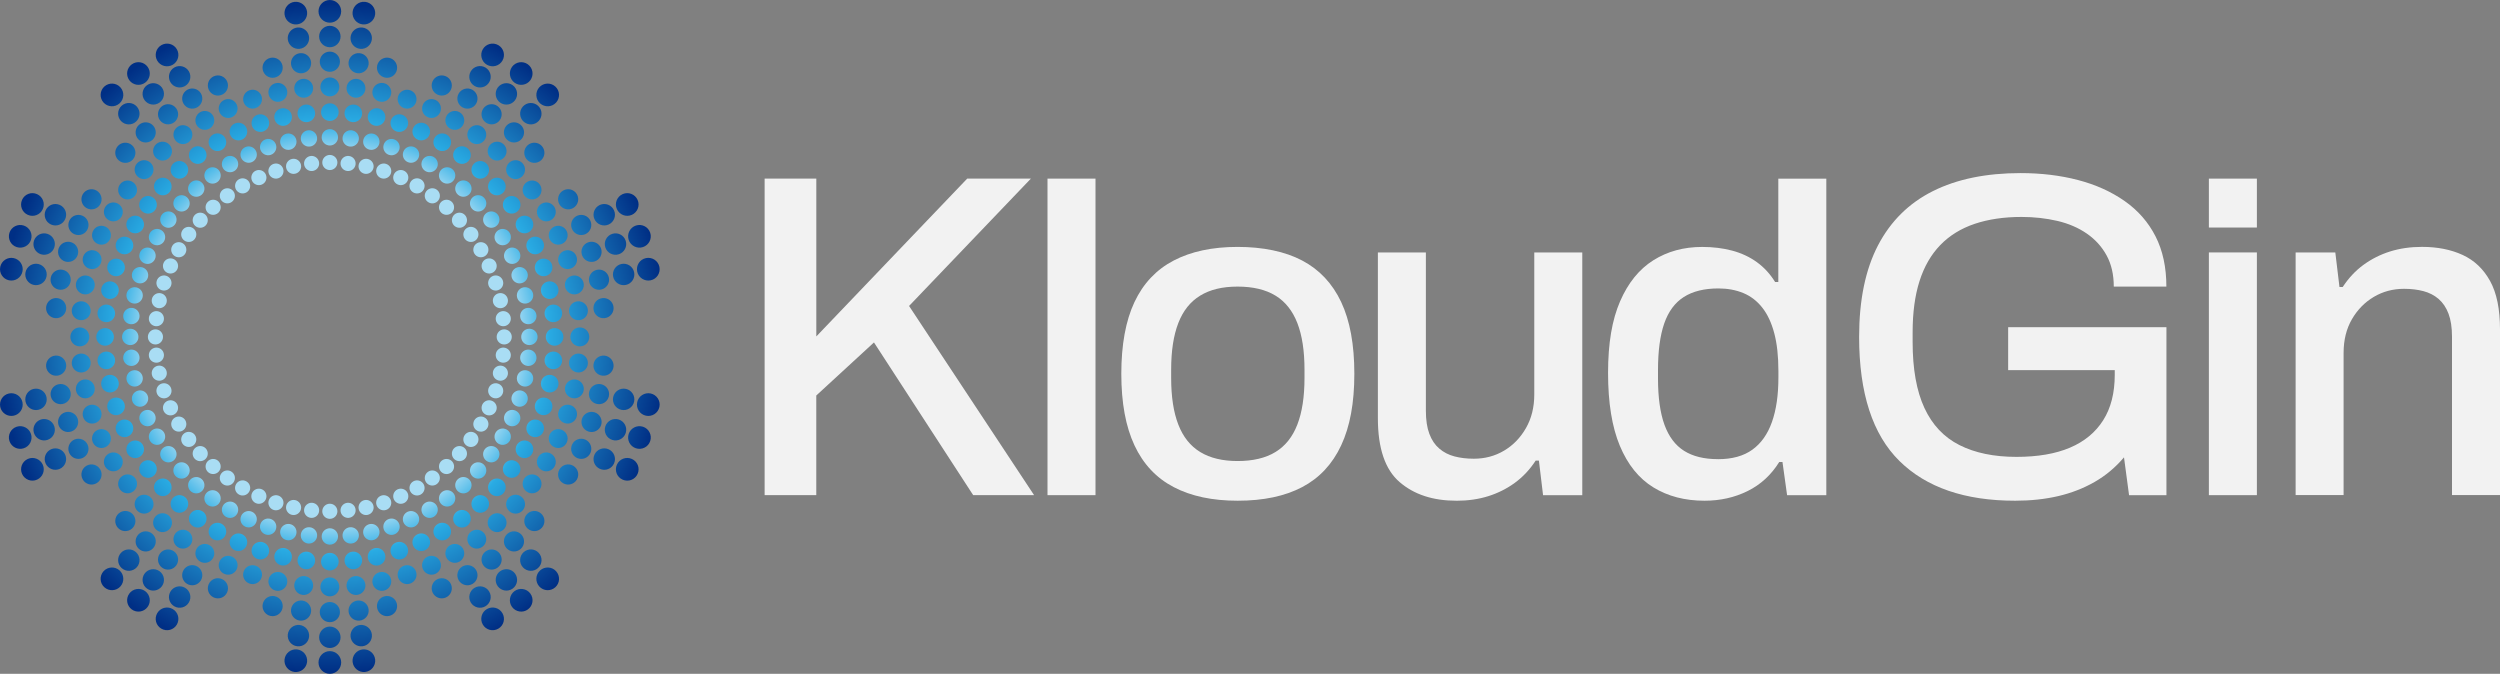
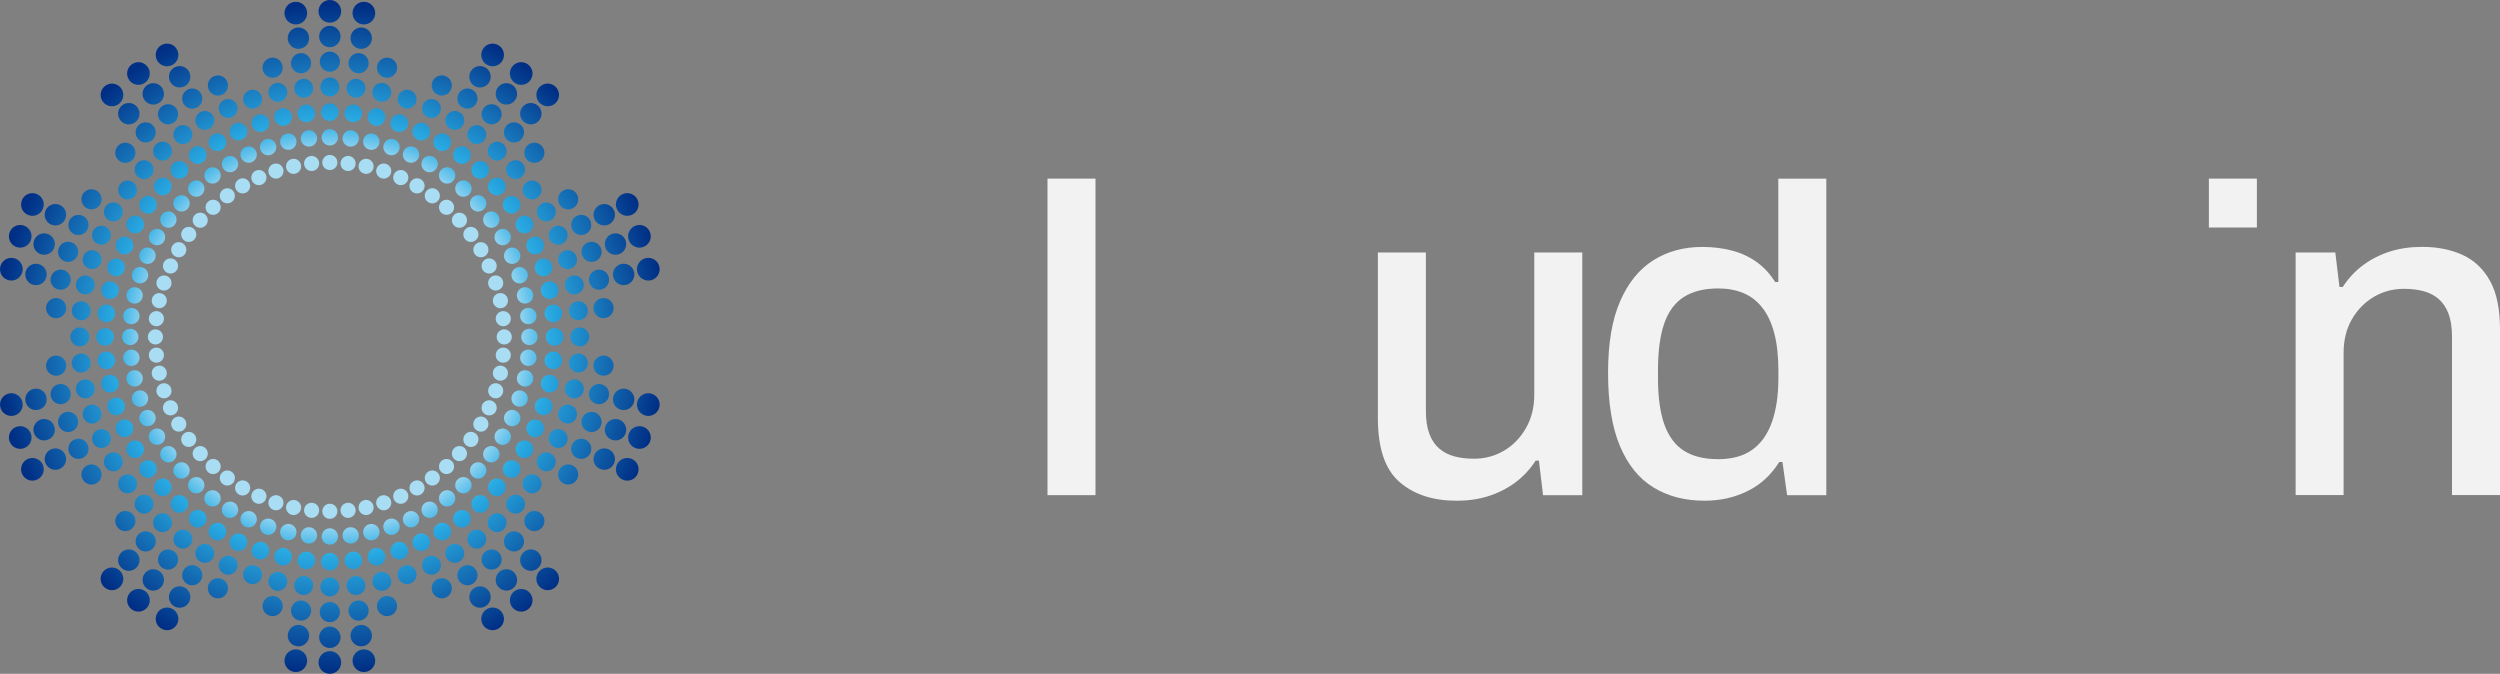
<svg xmlns="http://www.w3.org/2000/svg" id="b" viewBox="0 0 800 215.62">
  <rect x="0" y="0" width="800" height="215.62" fill="#808080" stroke="none" />
  <defs>
    <style>.e{fill:#f2f2f2;}.e,.f{stroke-width:0px;}.f{fill:url(#d);}</style>
    <radialGradient id="d" cx="340.12" cy="79.64" fx="340.12" fy="79.64" r="118.74" gradientTransform="translate(-199.92 179.83) scale(.9 -.9)" gradientUnits="userSpaceOnUse">
      <stop offset=".55" stop-color="#a9ddf4" />
      <stop offset=".65" stop-color="#29abe3" />
      <stop offset="1" stop-color="#002f85" />
    </radialGradient>
  </defs>
  <g id="c">
    <path class="f" d="M107.97,163.61c0,1.34-1.08,2.42-2.42,2.42s-2.42-1.08-2.42-2.42,1.08-2.42,2.42-2.42,2.42,1.08,2.42,2.42ZM105.55,169.05c-1.45,0-2.62,1.17-2.62,2.62s1.17,2.62,2.62,2.62,2.62-1.17,2.62-2.62-1.17-2.62-2.62-2.62ZM105.55,176.91c-1.56,0-2.82,1.26-2.82,2.82s1.26,2.82,2.82,2.82,2.82-1.26,2.82-2.82-1.26-2.82-2.82-2.82ZM105.55,184.77c-1.67,0-3.03,1.35-3.03,3.03s1.35,3.03,3.03,3.03,3.03-1.35,3.03-3.03-1.35-3.03-3.03-3.03ZM105.55,192.64c-1.78,0-3.23,1.44-3.23,3.23s1.44,3.23,3.23,3.23,3.23-1.44,3.23-3.23-1.44-3.23-3.23-3.23ZM105.55,200.5c-1.89,0-3.43,1.54-3.43,3.43s1.54,3.43,3.43,3.43,3.43-1.54,3.43-3.43-1.54-3.43-3.43-3.43ZM105.55,208.36c-2.01,0-3.63,1.63-3.63,3.63s1.63,3.63,3.63,3.63,3.63-1.63,3.63-3.63-1.63-3.63-3.63-3.63ZM99.97,160.9c-1.33-.14-2.52.82-2.66,2.15s.82,2.52,2.15,2.66c1.33.14,2.52-.82,2.66-2.15s-.82-2.52-2.15-2.66ZM99.14,168.72c-1.44-.15-2.73.89-2.88,2.33s.89,2.73,2.33,2.88,2.73-.89,2.88-2.33-.89-2.73-2.33-2.88ZM98.32,176.54c-1.55-.16-2.94.96-3.1,2.51s.96,2.94,2.51,3.1c1.55.16,2.94-.96,3.1-2.51.16-1.55-.96-2.94-2.51-3.1ZM97.5,184.35c-1.66-.17-3.15,1.03-3.33,2.69-.17,1.66,1.03,3.15,2.69,3.33,1.66.17,3.15-1.03,3.33-2.69s-1.03-3.15-2.69-3.33ZM96.68,192.17c-1.77-.19-3.36,1.1-3.55,2.87s1.1,3.36,2.87,3.55c1.77.19,3.36-1.1,3.55-2.87s-1.1-3.36-2.87-3.55ZM95.86,199.99c-1.88-.2-3.57,1.17-3.77,3.05-.2,1.88,1.17,3.57,3.05,3.77,1.88.2,3.57-1.17,3.77-3.05.2-1.88-1.17-3.57-3.05-3.77ZM95.04,207.81c-1.99-.21-3.78,1.24-3.99,3.23-.21,1.99,1.24,3.78,3.23,3.99,1.99.21,3.78-1.24,3.99-3.23.21-1.99-1.24-3.78-3.23-3.99ZM94.45,160.03c-1.31-.28-2.59.56-2.87,1.86-.28,1.31.56,2.59,1.86,2.87,1.31.28,2.59-.56,2.87-1.86.28-1.31-.56-2.59-1.86-2.87h0ZM92.81,167.71c-1.42-.3-2.81.6-3.11,2.02-.3,1.42.6,2.81,2.02,3.11s2.81-.6,3.11-2.02c.3-1.42-.6-2.81-2.02-3.11ZM91.18,175.4c-1.53-.32-3.02.65-3.35,2.17-.32,1.53.65,3.02,2.17,3.35,1.53.32,3.02-.65,3.35-2.17.32-1.53-.65-3.02-2.17-3.35ZM89.54,183.09c-1.63-.35-3.24.7-3.59,2.33-.35,1.63.7,3.24,2.33,3.59s3.24-.7,3.59-2.33c.35-1.63-.7-3.24-2.33-3.59ZM87.91,190.78c-1.74-.37-3.46.74-3.83,2.49-.37,1.74.74,3.46,2.49,3.83s3.46-.74,3.83-2.49c.37-1.74-.74-3.46-2.49-3.83ZM89.05,158.58c-1.27-.41-2.64.28-3.05,1.55-.41,1.27.28,2.64,1.55,3.05,1.27.41,2.64-.28,3.05-1.55.41-1.27-.28-2.64-1.55-3.05ZM86.62,166.06c-1.38-.45-2.86.31-3.3,1.68-.45,1.38.31,2.86,1.68,3.3,1.38.45,2.86-.31,3.3-1.68.45-1.38-.31-2.86-1.68-3.3ZM84.19,173.53c-1.48-.48-3.08.33-3.56,1.81s.33,3.08,1.81,3.56,3.08-.33,3.56-1.81-.33-3.08-1.81-3.56ZM81.76,181.01c-1.59-.52-3.3.35-3.81,1.94-.52,1.59.35,3.3,1.94,3.81,1.59.52,3.3-.35,3.81-1.94.52-1.59-.35-3.3-1.94-3.81ZM83.83,156.58c-1.22-.54-2.65,0-3.2,1.23-.54,1.22,0,2.65,1.23,3.2,1.22.54,2.65,0,3.2-1.23.54-1.22,0-2.65-1.23-3.2h0ZM80.63,163.76c-1.32-.59-2.87,0-3.46,1.33-.59,1.32,0,2.87,1.33,3.46,1.32.59,2.87,0,3.46-1.33.59-1.32,0-2.87-1.33-3.46ZM77.44,170.94c-1.42-.63-3.09,0-3.73,1.43-.63,1.42,0,3.09,1.43,3.73,1.42.63,3.09,0,3.73-1.43.63-1.42,0-3.09-1.43-3.73ZM74.24,178.12c-1.53-.68-3.31,0-3.99,1.53-.68,1.53,0,3.31,1.53,3.99s3.31,0,3.99-1.53c.68-1.53,0-3.31-1.53-3.99ZM71.04,185.3c-1.63-.72-3.54,0-4.26,1.64-.72,1.63,0,3.54,1.64,4.26,1.63.72,3.54,0,4.26-1.64.72-1.63,0-3.54-1.64-4.26ZM78.85,154.04c-1.16-.67-2.64-.27-3.31.89s-.27,2.64.89,3.31,2.64.27,3.31-.89.27-2.64-.89-3.31ZM74.92,160.85c-1.25-.72-2.86-.29-3.58.96-.72,1.25-.29,2.86.96,3.58s2.86.29,3.58-.96.29-2.86-.96-3.58ZM70.99,167.66c-1.35-.78-3.08-.32-3.86,1.03s-.32,3.08,1.03,3.86,3.08.32,3.86-1.03.32-3.08-1.03-3.86ZM67.06,174.46c-1.45-.84-3.3-.34-4.13,1.11s-.34,3.3,1.11,4.13c1.45.84,3.3.34,4.13-1.11.84-1.45.34-3.3-1.11-4.13ZM63.13,181.27c-1.54-.89-3.52-.36-4.41,1.18-.89,1.54-.36,3.52,1.18,4.41s3.52.36,4.41-1.18c.89-1.54.36-3.52-1.18-4.41ZM59.2,188.08c-1.64-.95-3.74-.38-4.68,1.26-.95,1.64-.38,3.74,1.26,4.68s3.74.38,4.68-1.26c.95-1.64.38-3.74-1.26-4.68ZM55.27,194.89c-1.74-1-3.96-.41-4.96,1.33s-.41,3.96,1.33,4.96,3.96.41,4.96-1.33.41-3.96-1.33-4.96ZM74.17,151c-1.08-.79-2.6-.55-3.38.54-.79,1.08-.55,2.6.54,3.38,1.08.79,2.6.55,3.38-.54.79-1.08.55-2.6-.54-3.38ZM69.55,157.36c-1.17-.85-2.81-.59-3.66.58s-.59,2.81.58,3.66,2.81.59,3.66-.58.59-2.81-.58-3.66h0ZM64.93,163.72c-1.26-.92-3.03-.64-3.94.62-.92,1.26-.64,3.03.62,3.94,1.26.92,3.03.64,3.94-.62.92-1.26.64-3.03-.62-3.94ZM60.31,170.08c-1.35-.98-3.24-.68-4.23.67-.98,1.35-.68,3.24.67,4.23,1.35.98,3.24.68,4.23-.67.98-1.35.68-3.24-.67-4.23ZM55.68,176.44c-1.44-1.05-3.46-.73-4.51.71-1.05,1.44-.73,3.46.71,4.51,1.44,1.05,3.46.73,4.51-.71,1.05-1.44.73-3.46-.71-4.51ZM51.06,182.79c-1.53-1.11-3.68-.77-4.79.76s-.77,3.68.76,4.79,3.68.77,4.79-.76.77-3.68-.76-4.79ZM46.44,189.15c-1.62-1.18-3.89-.82-5.07.8s-.82,3.89.8,5.07,3.89.82,5.07-.8.82-3.89-.8-5.07ZM69.82,147.48c-.99-.89-2.52-.81-3.42.18-.89.99-.81,2.52.18,3.42.99.89,2.52.81,3.42-.18.89-.99.81-2.52-.18-3.42ZM64.56,153.32c-1.08-.97-2.73-.88-3.7.19-.97,1.08-.88,2.73.19,3.7,1.08.97,2.73.88,3.7-.19s.88-2.73-.19-3.7ZM59.3,159.16c-1.16-1.04-2.94-.95-3.99.21-1.04,1.16-.95,2.94.21,3.99,1.16,1.04,2.94.95,3.99-.21,1.04-1.16.95-2.94-.21-3.99h0ZM54.04,165.01c-1.24-1.12-3.15-1.02-4.27.22s-1.02,3.15.22,4.27,3.15,1.02,4.27-.22,1.02-3.15-.22-4.27ZM48.78,170.85c-1.32-1.19-3.37-1.09-4.56.24s-1.09,3.37.24,4.56c1.32,1.19,3.37,1.09,4.56-.24,1.19-1.32,1.09-3.37-.24-4.56ZM43.52,176.69c-1.41-1.27-3.58-1.15-4.84.25-1.27,1.41-1.15,3.58.25,4.84,1.41,1.27,3.58,1.15,4.84-.25s1.15-3.58-.25-4.84ZM38.26,182.53c-1.49-1.34-3.79-1.22-5.13.27s-1.22,3.79.27,5.13,3.79,1.22,5.13-.27,1.22-3.79-.27-5.13ZM65.87,143.53c-.89-.99-2.42-1.07-3.42-.18s-1.07,2.42-.18,3.42,2.42,1.07,3.42.18,1.07-2.42.18-3.42ZM60.03,148.79c-.97-1.08-2.63-1.16-3.7-.19s-1.16,2.63-.19,3.7c.97,1.08,2.63,1.16,3.7.19,1.08-.97,1.16-2.63.19-3.7ZM54.19,154.05c-1.04-1.16-2.83-1.25-3.99-.21-1.16,1.04-1.25,2.83-.21,3.99,1.04,1.16,2.83,1.25,3.99.21s1.25-2.83.21-3.99h0ZM48.35,159.31c-1.12-1.24-3.03-1.34-4.27-.22s-1.34,3.03-.22,4.27c1.12,1.24,3.03,1.34,4.27.22s1.34-3.03.22-4.27ZM42.51,164.57c-1.19-1.32-3.23-1.43-4.56-.24s-1.43,3.23-.24,4.56c1.19,1.32,3.23,1.43,4.56.24,1.32-1.19,1.43-3.23.24-4.56ZM62.36,139.19c-.79-1.08-2.3-1.32-3.38-.54-1.08.79-1.32,2.3-.54,3.38s2.3,1.32,3.38.54c1.08-.79,1.32-2.3.54-3.38ZM56,143.81c-.85-1.17-2.49-1.43-3.66-.58-1.17.85-1.43,2.49-.58,3.66.85,1.17,2.49,1.43,3.66.58,1.17-.85,1.43-2.49.58-3.66ZM49.64,148.43c-.92-1.26-2.68-1.54-3.94-.62s-1.54,2.68-.62,3.94c.92,1.26,2.68,1.54,3.94.62,1.26-.92,1.54-2.68.62-3.94ZM43.28,153.05c-.98-1.35-2.87-1.65-4.23-.67-1.35.98-1.65,2.87-.67,4.23s2.87,1.65,4.23.67c1.35-.98,1.65-2.87.67-4.23ZM59.31,134.5c-.67-1.16-2.15-1.55-3.31-.89-1.16.67-1.55,2.15-.89,3.31.67,1.16,2.15,1.55,3.31.89s1.55-2.15.89-3.31ZM52.51,138.43c-.72-1.25-2.33-1.68-3.58-.96-1.25.72-1.68,2.33-.96,3.58s2.33,1.68,3.58.96,1.68-2.33.96-3.58ZM45.7,142.36c-.78-1.35-2.51-1.81-3.86-1.03s-1.81,2.51-1.03,3.86,2.51,1.81,3.86,1.03,1.81-2.51,1.03-3.86ZM38.89,146.29c-.84-1.45-2.69-1.94-4.13-1.11-1.45.84-1.94,2.69-1.11,4.13s2.69,1.94,4.13,1.11,1.94-2.69,1.11-4.13ZM32.08,150.22c-.89-1.54-2.86-2.07-4.41-1.18-1.54.89-2.07,2.86-1.18,4.41.89,1.54,2.86,2.07,4.41,1.18,1.54-.89,2.07-2.86,1.18-4.41ZM56.78,129.52c-.54-1.22-1.97-1.77-3.2-1.23-1.22.54-1.77,1.97-1.23,3.2.54,1.22,1.97,1.77,3.2,1.23,1.22-.54,1.77-1.97,1.23-3.2ZM49.59,132.72c-.59-1.32-2.14-1.92-3.46-1.33s-1.92,2.14-1.33,3.46,2.14,1.92,3.46,1.33,1.92-2.14,1.33-3.46ZM42.41,135.92c-.63-1.42-2.3-2.07-3.73-1.43-1.42.63-2.07,2.3-1.43,3.73.63,1.42,2.3,2.07,3.73,1.43,1.42-.63,2.07-2.3,1.43-3.73ZM35.23,139.11c-.68-1.53-2.47-2.21-3.99-1.53-1.53.68-2.21,2.47-1.53,3.99.68,1.53,2.47,2.21,3.99,1.53,1.53-.68,2.21-2.47,1.53-3.99ZM28.05,142.31c-.72-1.63-2.63-2.36-4.26-1.64-1.63.72-2.36,2.63-1.64,4.26.72,1.63,2.63,2.36,4.26,1.64s2.36-2.63,1.64-4.26ZM20.87,145.51c-.77-1.73-2.8-2.51-4.53-1.74-1.73.77-2.51,2.8-1.74,4.53.77,1.73,2.8,2.51,4.53,1.74,1.73-.77,2.51-2.8,1.74-4.53ZM13.69,148.7c-.82-1.83-2.96-2.66-4.79-1.84s-2.66,2.96-1.84,4.79c.82,1.83,2.96,2.66,4.79,1.84s2.66-2.96,1.84-4.79ZM54.77,124.3c-.41-1.27-1.78-1.97-3.05-1.55-1.27.41-1.97,1.78-1.55,3.05.41,1.27,1.78,1.97,3.05,1.55,1.27-.41,1.97-1.78,1.55-3.05ZM47.3,126.73c-.45-1.38-1.93-2.13-3.3-1.68-1.38.45-2.13,1.93-1.68,3.3s1.93,2.13,3.3,1.68,2.13-1.93,1.68-3.3ZM39.82,129.16c-.48-1.48-2.07-2.29-3.56-1.81-1.48.48-2.29,2.07-1.81,3.56s2.07,2.29,3.56,1.81c1.48-.48,2.29-2.07,1.81-3.56ZM32.35,131.59c-.52-1.59-2.22-2.46-3.81-1.94s-2.46,2.22-1.94,3.81,2.22,2.46,3.81,1.94,2.46-2.22,1.94-3.81ZM24.87,134.02c-.55-1.7-2.37-2.62-4.07-2.07-1.7.55-2.62,2.37-2.07,4.07.55,1.7,2.37,2.62,4.07,2.07,1.7-.55,2.62-2.37,2.07-4.07ZM17.39,136.45c-.59-1.8-2.52-2.79-4.32-2.2s-2.79,2.52-2.2,4.32c.59,1.8,2.52,2.79,4.32,2.2s2.79-2.52,2.2-4.32ZM9.92,138.88c-.62-1.91-2.67-2.95-4.57-2.33s-2.95,2.67-2.33,4.57c.62,1.91,2.67,2.95,4.57,2.33,1.91-.62,2.95-2.67,2.33-4.57ZM53.33,118.91c-.28-1.31-1.56-2.14-2.87-1.86s-2.14,1.56-1.86,2.87,1.56,2.14,2.87,1.86,2.14-1.56,1.86-2.87ZM45.64,120.54c-.3-1.42-1.69-2.32-3.11-2.02s-2.32,1.69-2.02,3.11,1.69,2.32,3.11,2.02,2.32-1.69,2.02-3.11ZM37.95,122.18c-.32-1.53-1.82-2.5-3.35-2.17-1.53.32-2.5,1.82-2.17,3.35.32,1.53,1.82,2.5,3.35,2.17,1.53-.32,2.5-1.82,2.17-3.35ZM30.26,123.81c-.35-1.63-1.95-2.68-3.59-2.33-1.63.35-2.68,1.95-2.33,3.59s1.95,2.68,3.59,2.33c1.63-.35,2.68-1.95,2.33-3.59ZM22.57,125.44c-.37-1.74-2.08-2.86-3.83-2.49-1.74.37-2.86,2.08-2.49,3.83.37,1.74,2.08,2.86,3.83,2.49s2.86-2.08,2.49-3.83ZM14.88,127.08c-.39-1.85-2.21-3.03-4.07-2.64s-3.03,2.21-2.64,4.07c.39,1.85,2.21,3.03,4.07,2.64s3.03-2.21,2.64-4.07ZM7.19,128.71c-.42-1.96-2.34-3.21-4.31-2.8-1.96.42-3.21,2.34-2.8,4.31.42,1.96,2.34,3.21,4.31,2.8,1.96-.42,3.21-2.34,2.8-4.31ZM52.45,113.39c-.14-1.33-1.33-2.29-2.66-2.15s-2.29,1.33-2.15,2.66,1.33,2.29,2.66,2.15c1.33-.14,2.29-1.33,2.15-2.66h0ZM44.64,114.21c-.15-1.44-1.44-2.48-2.88-2.33-1.44.15-2.48,1.44-2.33,2.88s1.44,2.48,2.88,2.33,2.48-1.44,2.33-2.88ZM36.82,115.03c-.16-1.55-1.55-2.68-3.1-2.51s-2.68,1.55-2.51,3.1c.16,1.55,1.55,2.68,3.1,2.51,1.55-.16,2.68-1.55,2.51-3.1ZM29,115.85c-.17-1.66-1.66-2.87-3.33-2.69-1.66.17-2.87,1.66-2.69,3.33.17,1.66,1.66,2.87,3.33,2.69s2.87-1.66,2.69-3.33ZM21.18,116.67c-.19-1.77-1.77-3.06-3.55-2.87-1.77.19-3.06,1.77-2.87,3.55.19,1.77,1.77,3.06,3.55,2.87,1.77-.19,3.06-1.77,2.87-3.55ZM52.16,107.81c0-1.34-1.08-2.42-2.42-2.42s-2.42,1.08-2.42,2.42,1.08,2.42,2.42,2.42,2.42-1.08,2.42-2.42ZM44.3,107.81c0-1.45-1.17-2.62-2.62-2.62s-2.62,1.17-2.62,2.62,1.17,2.62,2.62,2.62,2.62-1.17,2.62-2.62ZM36.44,107.81c0-1.56-1.26-2.82-2.82-2.82s-2.82,1.26-2.82,2.82,1.26,2.82,2.82,2.82,2.82-1.26,2.82-2.82ZM28.58,107.81c0-1.67-1.35-3.03-3.03-3.03s-3.03,1.35-3.03,3.03,1.35,3.03,3.03,3.03,3.03-1.35,3.03-3.03ZM52.45,102.23c.14-1.33-.82-2.52-2.15-2.66s-2.52.82-2.66,2.15c-.14,1.33.82,2.52,2.15,2.66,1.33.14,2.52-.82,2.66-2.15ZM44.64,101.41c.15-1.44-.89-2.73-2.33-2.88-1.44-.15-2.73.89-2.88,2.33-.15,1.44.89,2.73,2.33,2.88,1.44.15,2.73-.89,2.88-2.33ZM36.82,100.58c.16-1.55-.96-2.94-2.51-3.1s-2.94.96-3.1,2.51c-.16,1.55.96,2.94,2.51,3.1s2.94-.96,3.1-2.51ZM29,99.76c.17-1.66-1.03-3.15-2.69-3.33-1.66-.17-3.15,1.03-3.33,2.69s1.03,3.15,2.69,3.33c1.66.17,3.15-1.03,3.33-2.69ZM21.18,98.94c.19-1.77-1.1-3.36-2.87-3.55-1.77-.19-3.36,1.1-3.55,2.87-.19,1.77,1.1,3.36,2.87,3.55,1.77.19,3.36-1.1,3.55-2.87ZM53.33,96.71c.28-1.31-.56-2.59-1.86-2.87s-2.59.56-2.87,1.86c-.28,1.31.56,2.59,1.86,2.87,1.31.28,2.59-.56,2.87-1.86h0ZM45.64,95.07c.3-1.42-.6-2.81-2.02-3.11s-2.81.6-3.11,2.02.6,2.81,2.02,3.11,2.81-.6,3.11-2.02ZM37.95,93.44c.32-1.53-.65-3.02-2.17-3.35-1.53-.32-3.02.65-3.35,2.17-.32,1.53.65,3.02,2.17,3.35,1.53.32,3.02-.65,3.35-2.17ZM30.26,91.81c.35-1.63-.7-3.24-2.33-3.59-1.63-.35-3.24.7-3.59,2.33s.7,3.24,2.33,3.59c1.63.35,3.24-.7,3.59-2.33ZM22.57,90.17c.37-1.74-.74-3.46-2.49-3.83s-3.46.74-3.83,2.49c-.37,1.74.74,3.46,2.49,3.83s3.46-.74,3.83-2.49ZM14.88,88.54c.39-1.85-.79-3.67-2.64-4.07-1.85-.39-3.67.79-4.07,2.64s.79,3.67,2.64,4.07c1.85.39,3.67-.79,4.07-2.64ZM7.19,86.9c.42-1.96-.84-3.89-2.8-4.31s-3.89.84-4.31,2.8.84,3.89,2.8,4.31c1.96.42,3.89-.84,4.31-2.8ZM54.77,91.31c.41-1.27-.28-2.64-1.55-3.05s-2.64.28-3.05,1.55.28,2.64,1.55,3.05,2.64-.28,3.05-1.55ZM47.3,88.88c.45-1.38-.31-2.86-1.68-3.3-1.38-.45-2.86.31-3.3,1.68-.45,1.38.31,2.86,1.68,3.3,1.38.45,2.86-.31,3.3-1.68ZM39.82,86.45c.48-1.48-.33-3.08-1.81-3.56-1.48-.48-3.08.33-3.56,1.81-.48,1.48.33,3.08,1.81,3.56,1.48.48,3.08-.33,3.56-1.81ZM32.35,84.02c.52-1.59-.35-3.3-1.94-3.81-1.59-.52-3.3.35-3.81,1.94s.35,3.3,1.94,3.81c1.59.52,3.3-.35,3.81-1.94ZM24.87,81.59c.55-1.7-.38-3.52-2.07-4.07-1.7-.55-3.52.38-4.07,2.07-.55,1.7.38,3.52,2.07,4.07,1.7.55,3.52-.38,4.07-2.07ZM17.39,79.16c.59-1.8-.4-3.74-2.2-4.32-1.8-.59-3.74.4-4.32,2.2-.59,1.8.4,3.74,2.2,4.32s3.74-.4,4.32-2.2ZM9.92,76.74c.62-1.91-.42-3.96-2.33-4.57s-3.96.42-4.57,2.33.42,3.96,2.33,4.57c1.91.62,3.96-.42,4.57-2.33ZM56.78,86.09c.54-1.22,0-2.65-1.23-3.2s-2.65,0-3.2,1.23c-.54,1.22,0,2.65,1.23,3.2,1.22.54,2.65,0,3.2-1.23ZM49.59,82.9c.59-1.32,0-2.87-1.33-3.46-1.32-.59-2.87,0-3.46,1.33-.59,1.32,0,2.87,1.33,3.46,1.32.59,2.87,0,3.46-1.33ZM42.41,79.7c.63-1.42,0-3.09-1.43-3.73-1.42-.63-3.09,0-3.73,1.43-.63,1.42,0,3.09,1.43,3.73,1.42.63,3.09,0,3.73-1.43ZM35.23,76.5c.68-1.53,0-3.31-1.53-3.99-1.53-.68-3.31,0-3.99,1.53s0,3.31,1.53,3.99c1.53.68,3.31,0,3.99-1.53ZM28.05,73.3c.72-1.63,0-3.54-1.64-4.26-1.63-.72-3.54,0-4.26,1.64-.72,1.63,0,3.54,1.64,4.26s3.54,0,4.26-1.64ZM20.87,70.11c.77-1.73,0-3.76-1.74-4.53-1.73-.77-3.76,0-4.53,1.74-.77,1.73,0,3.76,1.74,4.53,1.73.77,3.76,0,4.53-1.74ZM13.69,66.91c.82-1.83,0-3.98-1.84-4.79-1.83-.82-3.98,0-4.79,1.84-.82,1.83,0,3.98,1.84,4.79,1.83.82,3.98,0,4.79-1.84ZM59.31,81.12c.67-1.16.27-2.64-.89-3.31s-2.64-.27-3.31.89-.27,2.64.89,3.31,2.64.27,3.31-.89ZM52.51,77.18c.72-1.25.29-2.86-.96-3.58s-2.86-.29-3.58.96-.29,2.86.96,3.58,2.86.29,3.58-.96h0ZM45.7,73.25c.78-1.35.32-3.08-1.03-3.86s-3.08-.32-3.86,1.03-.32,3.08,1.03,3.86,3.08.32,3.86-1.03ZM38.89,69.32c.84-1.45.34-3.3-1.11-4.13-1.45-.84-3.3-.34-4.13,1.11-.84,1.45-.34,3.3,1.11,4.13,1.45.84,3.3.34,4.13-1.11ZM32.08,65.39c.89-1.54.36-3.52-1.18-4.41s-3.52-.36-4.41,1.18c-.89,1.54-.36,3.52,1.18,4.41s3.52.36,4.41-1.18ZM62.36,76.43c.79-1.08.55-2.6-.54-3.38s-2.6-.55-3.38.54c-.79,1.08-.55,2.6.54,3.38s2.6.55,3.38-.54ZM56,71.81c.85-1.17.59-2.81-.58-3.66s-2.81-.59-3.66.58-.59,2.81.58,3.66,2.81.59,3.66-.58ZM49.64,67.19c.92-1.26.64-3.03-.62-3.94-1.26-.92-3.03-.64-3.94.62-.92,1.26-.64,3.03.62,3.94,1.26.92,3.03.64,3.94-.62ZM43.28,62.57c.98-1.35.68-3.24-.67-4.23-1.35-.98-3.24-.68-4.23.67-.98,1.35-.68,3.24.67,4.23,1.35.98,3.24.68,4.23-.67ZM65.87,72.09c.89-.99.81-2.52-.18-3.42s-2.52-.81-3.42.18c-.89.99-.81,2.52.18,3.42.99.89,2.52.81,3.42-.18ZM60.03,66.83c.97-1.08.88-2.73-.19-3.7-1.08-.97-2.73-.88-3.7.19-.97,1.08-.88,2.73.19,3.7,1.08.97,2.73.88,3.7-.19ZM54.19,61.57c1.04-1.16.95-2.94-.21-3.99-1.16-1.04-2.94-.95-3.99.21s-.95,2.94.21,3.99c1.16,1.04,2.94.95,3.99-.21ZM48.35,56.31c1.12-1.24,1.02-3.15-.22-4.27-1.24-1.12-3.15-1.02-4.27.22s-1.02,3.15.22,4.27c1.24,1.12,3.15,1.02,4.27-.22ZM42.51,51.05c1.19-1.32,1.09-3.37-.24-4.56-1.32-1.19-3.37-1.09-4.56.24-1.19,1.32-1.09,3.37.24,4.56s3.37,1.09,4.56-.24ZM69.82,68.13c.99-.89,1.07-2.42.18-3.42-.89-.99-2.42-1.07-3.42-.18-.99.89-1.07,2.42-.18,3.42.89.99,2.42,1.07,3.42.18ZM64.56,62.29c1.08-.97,1.16-2.63.19-3.7-.97-1.08-2.63-1.16-3.7-.19-1.08.97-1.16,2.63-.19,3.7.97,1.08,2.63,1.16,3.7.19ZM59.3,56.45c1.16-1.04,1.25-2.83.21-3.99s-2.83-1.25-3.99-.21-1.25,2.83-.21,3.99,2.83,1.25,3.99.21ZM54.04,50.61c1.24-1.12,1.34-3.03.22-4.27s-3.03-1.34-4.27-.22-1.34,3.03-.22,4.27c1.12,1.24,3.03,1.34,4.27.22ZM48.78,44.77c1.32-1.19,1.43-3.23.24-4.56-1.19-1.32-3.23-1.43-4.56-.24-1.32,1.19-1.43,3.23-.24,4.56,1.19,1.32,3.23,1.43,4.56.24ZM43.52,38.93c1.41-1.27,1.52-3.44.25-4.84-1.27-1.41-3.44-1.52-4.84-.25-1.41,1.27-1.52,3.44-.25,4.84,1.27,1.41,3.44,1.52,4.84.25ZM38.26,33.08c1.49-1.34,1.61-3.64.27-5.13-1.34-1.49-3.64-1.61-5.13-.27-1.49,1.34-1.61,3.64-.27,5.13,1.34,1.49,3.64,1.61,5.13.27ZM74.17,64.62c1.08-.79,1.32-2.3.54-3.38-.79-1.08-2.3-1.32-3.38-.54-1.08.79-1.32,2.3-.54,3.38.79,1.08,2.3,1.32,3.38.54ZM69.55,58.26c1.17-.85,1.43-2.49.58-3.66-.85-1.17-2.49-1.43-3.66-.58s-1.43,2.49-.58,3.66c.85,1.17,2.49,1.43,3.66.58ZM64.93,51.9c1.26-.92,1.54-2.68.62-3.94s-2.68-1.54-3.94-.62c-1.26.92-1.54,2.68-.62,3.94.92,1.26,2.68,1.54,3.94.62ZM60.31,45.54c1.35-.98,1.65-2.87.67-4.23s-2.87-1.65-4.23-.67c-1.35.98-1.65,2.87-.67,4.23.98,1.35,2.87,1.65,4.23.67ZM55.68,39.18c1.44-1.05,1.76-3.07.71-4.51-1.05-1.44-3.07-1.76-4.51-.71s-1.76,3.07-.71,4.51c1.05,1.44,3.07,1.76,4.51.71ZM51.06,32.82c1.53-1.11,1.87-3.26.76-4.79s-3.26-1.87-4.79-.76-1.87,3.26-.76,4.79c1.11,1.53,3.26,1.87,4.79.76h0ZM46.44,26.46c1.62-1.18,1.98-3.45.8-5.07s-3.45-1.98-5.07-.8-1.98,3.45-.8,5.07,3.45,1.98,5.07.8ZM78.85,61.58c1.16-.67,1.55-2.15.89-3.31-.67-1.16-2.15-1.55-3.31-.89-1.16.67-1.55,2.15-.89,3.31s2.15,1.55,3.31.89ZM74.92,54.77c1.25-.72,1.68-2.33.96-3.58-.72-1.25-2.33-1.68-3.58-.96-1.25.72-1.68,2.33-.96,3.58.72,1.25,2.33,1.68,3.58.96ZM70.99,47.96c1.35-.78,1.81-2.51,1.03-3.86s-2.51-1.81-3.86-1.03-1.81,2.51-1.03,3.86,2.51,1.81,3.86,1.03ZM67.06,41.15c1.45-.84,1.94-2.69,1.11-4.13-.84-1.45-2.69-1.94-4.13-1.11-1.45.84-1.94,2.69-1.11,4.13s2.69,1.94,4.13,1.11ZM63.13,34.34c1.54-.89,2.07-2.86,1.18-4.41s-2.86-2.07-4.41-1.18c-1.54.89-2.07,2.86-1.18,4.41.89,1.55,2.86,2.07,4.41,1.18h0ZM59.2,27.54c1.64-.95,2.2-3.04,1.26-4.68-.95-1.64-3.04-2.2-4.68-1.26s-2.2,3.04-1.26,4.68c.95,1.64,3.04,2.2,4.68,1.26ZM55.27,20.73c1.74-1,2.33-3.22,1.33-4.96s-3.22-2.33-4.96-1.33c-1.74,1-2.33,3.22-1.33,4.96s3.22,2.33,4.96,1.33ZM83.83,59.04c1.22-.54,1.77-1.97,1.23-3.2-.54-1.22-1.97-1.77-3.2-1.23-1.22.54-1.77,1.97-1.23,3.2.54,1.22,1.97,1.77,3.2,1.23ZM80.63,51.86c1.32-.59,1.92-2.14,1.33-3.46s-2.14-1.92-3.46-1.33-1.92,2.14-1.33,3.46,2.14,1.92,3.46,1.33ZM77.44,44.68c1.42-.63,2.07-2.3,1.43-3.73-.63-1.42-2.3-2.07-3.73-1.43-1.42.63-2.07,2.3-1.43,3.73.63,1.42,2.3,2.07,3.73,1.43ZM74.24,37.49c1.53-.68,2.21-2.47,1.53-3.99-.68-1.53-2.47-2.21-3.99-1.53-1.53.68-2.21,2.47-1.53,3.99.68,1.53,2.47,2.21,3.99,1.53ZM71.04,30.31c1.63-.72,2.36-2.63,1.64-4.26s-2.63-2.36-4.26-1.64c-1.63.72-2.36,2.63-1.64,4.26.72,1.63,2.63,2.36,4.26,1.64ZM89.05,57.04c1.27-.41,1.97-1.78,1.55-3.05-.41-1.27-1.78-1.97-3.05-1.55-1.27.41-1.97,1.78-1.55,3.05.41,1.27,1.78,1.97,3.05,1.55ZM86.62,49.56c1.38-.45,2.13-1.93,1.68-3.3s-1.93-2.13-3.3-1.68-2.13,1.93-1.68,3.3,1.93,2.13,3.3,1.68ZM84.19,42.08c1.48-.48,2.29-2.07,1.81-3.56-.48-1.48-2.07-2.29-3.56-1.81s-2.29,2.07-1.81,3.56c.48,1.48,2.07,2.29,3.56,1.81ZM81.76,34.61c1.59-.52,2.46-2.22,1.94-3.81s-2.22-2.46-3.81-1.94-2.46,2.22-1.94,3.81,2.22,2.46,3.81,1.94ZM94.45,55.59c1.31-.28,2.14-1.56,1.86-2.87s-1.56-2.14-2.87-1.86-2.14,1.56-1.86,2.87,1.56,2.14,2.87,1.86ZM92.81,47.9c1.42-.3,2.32-1.69,2.02-3.11s-1.69-2.32-3.11-2.02-2.32,1.69-2.02,3.11,1.69,2.32,3.11,2.02ZM91.18,40.21c1.53-.32,2.5-1.82,2.17-3.35-.32-1.53-1.82-2.5-3.35-2.17-1.53.32-2.5,1.82-2.17,3.35.32,1.53,1.82,2.5,3.35,2.17ZM89.54,32.52c1.63-.35,2.68-1.95,2.33-3.59-.35-1.63-1.95-2.68-3.59-2.33s-2.68,1.95-2.33,3.59c.35,1.63,1.95,2.68,3.59,2.33ZM87.91,24.83c1.74-.37,2.86-2.08,2.49-3.83s-2.08-2.86-3.83-2.49-2.86,2.08-2.49,3.83,2.08,2.86,3.83,2.49ZM99.97,54.72c1.33-.14,2.29-1.33,2.15-2.66s-1.33-2.29-2.66-2.15-2.29,1.33-2.15,2.66,1.33,2.29,2.66,2.15ZM99.14,46.9c1.44-.15,2.48-1.44,2.33-2.88s-1.44-2.48-2.88-2.33-2.48,1.44-2.33,2.88,1.44,2.48,2.88,2.33ZM98.32,39.08c1.55-.16,2.68-1.55,2.51-3.1s-1.55-2.68-3.1-2.51c-1.55.16-2.68,1.55-2.51,3.1s1.55,2.68,3.1,2.51ZM97.5,31.26c1.66-.17,2.87-1.66,2.69-3.33-.17-1.66-1.66-2.87-3.33-2.69-1.66.17-2.87,1.66-2.69,3.33.17,1.66,1.66,2.87,3.33,2.69ZM96.68,23.44c1.77-.19,3.06-1.77,2.87-3.55-.19-1.77-1.77-3.06-3.55-2.87-1.77.19-3.06,1.77-2.87,3.55.19,1.77,1.77,3.06,3.55,2.87ZM95.86,15.63c1.88-.2,3.25-1.89,3.05-3.77s-1.89-3.25-3.77-3.05-3.25,1.89-3.05,3.77,1.89,3.25,3.77,3.05ZM95.04,7.81c1.99-.21,3.44-2,3.23-3.99s-2-3.44-3.99-3.23-3.44,2-3.23,3.99,2,3.44,3.99,3.23ZM105.55,54.42c1.34,0,2.42-1.08,2.42-2.42s-1.08-2.42-2.42-2.42-2.42,1.08-2.42,2.42,1.08,2.42,2.42,2.42ZM105.55,46.56c1.45,0,2.62-1.17,2.62-2.62s-1.17-2.62-2.62-2.62-2.62,1.17-2.62,2.62,1.17,2.62,2.62,2.62ZM105.55,38.7c1.56,0,2.82-1.26,2.82-2.82s-1.26-2.82-2.82-2.82-2.82,1.26-2.82,2.82,1.26,2.82,2.82,2.82ZM105.55,30.84c1.67,0,3.03-1.35,3.03-3.03s-1.35-3.03-3.03-3.03-3.03,1.35-3.03,3.03,1.35,3.03,3.03,3.03ZM105.55,22.98c1.78,0,3.23-1.44,3.23-3.23s-1.44-3.23-3.23-3.23-3.23,1.44-3.23,3.23,1.44,3.23,3.23,3.23ZM105.55,15.12c1.89,0,3.43-1.54,3.43-3.43s-1.54-3.43-3.43-3.43-3.43,1.54-3.43,3.43,1.54,3.43,3.43,3.43ZM105.55,7.26c2.01,0,3.63-1.63,3.63-3.63s-1.63-3.63-3.63-3.63-3.63,1.63-3.63,3.63,1.63,3.63,3.63,3.63ZM111.13,54.72c1.33.14,2.52-.82,2.66-2.15s-.82-2.52-2.15-2.66c-1.33-.14-2.52.82-2.66,2.15-.14,1.33.82,2.52,2.15,2.66ZM111.95,46.9c1.44.15,2.73-.89,2.88-2.33.15-1.44-.89-2.73-2.33-2.88-1.44-.15-2.73.89-2.88,2.33-.15,1.44.89,2.73,2.33,2.88ZM112.77,39.08c1.55.16,2.94-.96,3.1-2.51.16-1.55-.96-2.94-2.51-3.1-1.55-.16-2.94.96-3.1,2.51-.16,1.55.96,2.94,2.51,3.1ZM113.59,31.26c1.66.17,3.15-1.03,3.33-2.69.17-1.66-1.03-3.15-2.69-3.33-1.66-.17-3.15,1.03-3.33,2.69s1.03,3.15,2.69,3.33ZM114.41,23.44c1.77.19,3.36-1.1,3.55-2.87.19-1.77-1.1-3.36-2.87-3.55-1.77-.19-3.36,1.1-3.55,2.87s1.1,3.36,2.87,3.55ZM115.23,15.63c1.88.2,3.57-1.17,3.77-3.05.2-1.88-1.17-3.57-3.05-3.77s-3.57,1.17-3.77,3.05,1.17,3.57,3.05,3.77ZM116.06,7.81c1.99.21,3.78-1.24,3.99-3.23s-1.24-3.78-3.23-3.99c-1.99-.21-3.78,1.24-3.99,3.23-.21,1.99,1.24,3.78,3.23,3.99ZM116.64,55.59c1.31.28,2.59-.56,2.87-1.86.28-1.31-.56-2.59-1.86-2.87s-2.59.56-2.87,1.86c-.28,1.31.56,2.59,1.86,2.87ZM118.28,47.9c1.42.3,2.81-.6,3.11-2.02s-.6-2.81-2.02-3.11-2.81.6-3.11,2.02.6,2.81,2.02,3.11ZM119.91,40.21c1.53.32,3.02-.65,3.35-2.17.32-1.53-.65-3.02-2.17-3.35-1.53-.32-3.02.65-3.35,2.17-.32,1.53.65,3.02,2.17,3.35ZM121.55,32.52c1.63.35,3.24-.7,3.59-2.33.35-1.63-.7-3.24-2.33-3.59s-3.24.7-3.59,2.33c-.35,1.63.7,3.24,2.33,3.59ZM123.18,24.83c1.74.37,3.46-.74,3.83-2.49.37-1.74-.74-3.46-2.49-3.83-1.74-.37-3.46.74-3.83,2.49-.37,1.74.74,3.46,2.49,3.83ZM122.04,57.04c1.27.41,2.64-.28,3.05-1.55s-.28-2.64-1.55-3.05-2.64.28-3.05,1.55.28,2.64,1.55,3.05ZM124.47,49.56c1.38.45,2.86-.31,3.3-1.68s-.31-2.86-1.68-3.3c-1.38-.45-2.86.31-3.3,1.68s.31,2.86,1.68,3.3ZM126.9,42.08c1.48.48,3.08-.33,3.56-1.81s-.33-3.08-1.81-3.56-3.08.33-3.56,1.81.33,3.08,1.81,3.56ZM129.33,34.61c1.59.52,3.3-.35,3.81-1.94.52-1.59-.35-3.3-1.94-3.81s-3.3.35-3.81,1.94c-.52,1.59.35,3.3,1.94,3.81ZM127.26,59.04c1.22.54,2.65,0,3.2-1.23.54-1.22,0-2.65-1.23-3.2-1.22-.54-2.65,0-3.2,1.23-.54,1.22,0,2.65,1.23,3.2ZM130.46,51.86c1.32.59,2.87,0,3.46-1.33.59-1.32,0-2.87-1.33-3.46-1.32-.59-2.87,0-3.46,1.33-.59,1.32,0,2.87,1.33,3.46ZM133.65,44.68c1.42.63,3.09,0,3.73-1.43.63-1.42,0-3.09-1.43-3.73-1.42-.63-3.09,0-3.73,1.43-.63,1.42,0,3.09,1.43,3.73ZM136.85,37.49c1.53.68,3.31,0,3.99-1.53.68-1.53,0-3.31-1.53-3.99s-3.31,0-3.99,1.53c-.68,1.53,0,3.31,1.53,3.99h0ZM140.05,30.31c1.63.72,3.54,0,4.26-1.64.72-1.63,0-3.54-1.64-4.26-1.63-.72-3.54,0-4.26,1.64-.72,1.63,0,3.54,1.64,4.26ZM132.24,61.58c1.16.67,2.64.27,3.31-.89s.27-2.64-.89-3.31-2.64-.27-3.31.89-.27,2.64.89,3.31ZM136.17,54.77c1.25.72,2.86.29,3.58-.96s.29-2.86-.96-3.58-2.86-.29-3.58.96-.29,2.86.96,3.58ZM140.1,47.96c1.35.78,3.08.32,3.86-1.03s.32-3.08-1.03-3.86-3.08-.32-3.86,1.03-.32,3.08,1.03,3.86ZM144.03,41.15c1.45.84,3.3.34,4.13-1.11s.34-3.3-1.11-4.13c-1.45-.84-3.3-.34-4.13,1.11-.84,1.45-.34,3.3,1.11,4.13ZM147.96,34.34c1.54.89,3.52.36,4.41-1.18s.36-3.52-1.18-4.41-3.52-.36-4.41,1.18-.36,3.52,1.18,4.41ZM151.89,27.54c1.64.95,3.74.38,4.68-1.26.95-1.64.38-3.74-1.26-4.68-1.64-.95-3.74-.38-4.68,1.26-.95,1.64-.38,3.74,1.26,4.68ZM155.82,20.73c1.74,1,3.96.41,4.96-1.33,1-1.74.41-3.96-1.33-4.96s-3.96-.41-4.96,1.33c-1,1.74-.41,3.96,1.33,4.96ZM136.92,64.62c1.08.79,2.6.55,3.38-.54.79-1.08.55-2.6-.54-3.38-1.08-.79-2.6-.55-3.38.54-.79,1.08-.55,2.6.54,3.38ZM141.54,58.26c1.17.85,2.81.59,3.66-.58s.59-2.81-.58-3.66-2.81-.59-3.66.58-.59,2.81.58,3.66ZM146.17,51.9c1.26.92,3.03.64,3.94-.62.92-1.26.64-3.03-.62-3.94-1.26-.92-3.03-.64-3.94.62s-.64,3.03.62,3.94ZM150.79,45.54c1.35.98,3.24.68,4.23-.67s.68-3.24-.67-4.23-3.24-.68-4.23.67c-.98,1.35-.68,3.24.67,4.23ZM155.41,39.18c1.44,1.05,3.46.73,4.51-.71,1.05-1.44.73-3.46-.71-4.51s-3.46-.73-4.51.71c-1.05,1.44-.73,3.46.71,4.51ZM160.03,32.82c1.53,1.11,3.68.77,4.79-.76,1.11-1.53.77-3.68-.76-4.79s-3.68-.77-4.79.76-.77,3.68.76,4.79ZM164.65,26.46c1.62,1.18,3.89.82,5.07-.8,1.18-1.62.82-3.89-.8-5.07-1.62-1.18-3.89-.82-5.07.8-1.18,1.62-.82,3.89.8,5.07ZM141.27,68.13c.99.89,2.52.81,3.42-.18.89-.99.81-2.52-.18-3.42-.99-.89-2.52-.81-3.42.18-.89.99-.81,2.52.18,3.42ZM146.53,62.29c1.08.97,2.73.88,3.7-.19.97-1.08.88-2.73-.19-3.7-1.08-.97-2.73-.88-3.7.19s-.88,2.73.19,3.7ZM151.79,56.45c1.16,1.04,2.94.95,3.99-.21,1.04-1.16.95-2.94-.21-3.99-1.16-1.04-2.94-.95-3.99.21-1.04,1.16-.95,2.94.21,3.99ZM157.05,50.61c1.24,1.12,3.15,1.02,4.27-.22,1.12-1.24,1.02-3.15-.22-4.27-1.24-1.12-3.15-1.02-4.27.22s-1.02,3.15.22,4.27ZM162.31,44.77c1.32,1.19,3.37,1.09,4.56-.24,1.19-1.32,1.09-3.37-.24-4.56-1.32-1.19-3.37-1.09-4.56.24-1.19,1.32-1.09,3.37.24,4.56ZM167.57,38.93c1.41,1.27,3.58,1.15,4.84-.25,1.27-1.41,1.15-3.58-.25-4.84-1.41-1.27-3.58-1.15-4.84.25-1.27,1.41-1.15,3.58.25,4.84ZM172.83,33.08c1.49,1.34,3.79,1.22,5.13-.27,1.34-1.49,1.22-3.79-.27-5.13s-3.79-1.22-5.13.27c-1.34,1.49-1.22,3.79.27,5.13ZM145.22,72.09c.89.99,2.42,1.07,3.42.18s1.07-2.42.18-3.42-2.42-1.07-3.42-.18c-.99.89-1.07,2.42-.18,3.42ZM151.06,66.83c.97,1.08,2.63,1.16,3.7.19,1.08-.97,1.16-2.63.19-3.7-.97-1.08-2.63-1.16-3.7-.19-1.08.97-1.16,2.63-.19,3.7ZM156.9,61.57c1.04,1.16,2.83,1.25,3.99.21s1.25-2.83.21-3.99-2.83-1.25-3.99-.21-1.25,2.83-.21,3.99ZM162.74,56.31c1.12,1.24,3.03,1.34,4.27.22s1.34-3.03.22-4.27-3.03-1.34-4.27-.22-1.34,3.03-.22,4.27ZM168.59,51.05c1.19,1.32,3.23,1.43,4.56.24,1.32-1.19,1.43-3.23.24-4.56-1.19-1.32-3.23-1.43-4.56-.24-1.32,1.19-1.43,3.23-.24,4.56ZM148.73,76.43c.79,1.08,2.3,1.32,3.38.54,1.08-.79,1.32-2.3.54-3.38-.79-1.08-2.3-1.32-3.38-.54-1.08.79-1.32,2.3-.54,3.38ZM155.09,71.81c.85,1.17,2.49,1.43,3.66.58,1.17-.85,1.43-2.49.58-3.66s-2.49-1.43-3.66-.58c-1.17.85-1.43,2.49-.58,3.66ZM161.45,67.19c.92,1.26,2.68,1.54,3.94.62,1.26-.92,1.54-2.68.62-3.94-.92-1.26-2.68-1.54-3.94-.62-1.26.92-1.54,2.68-.62,3.94ZM167.81,62.57c.98,1.35,2.87,1.65,4.23.67,1.35-.98,1.65-2.87.67-4.23s-2.87-1.65-4.23-.67c-1.35.98-1.65,2.87-.67,4.23ZM151.78,81.12c.67,1.16,2.15,1.55,3.31.89,1.16-.67,1.55-2.15.89-3.31-.67-1.16-2.15-1.55-3.31-.89-1.16.67-1.55,2.15-.89,3.31ZM158.59,77.18c.72,1.25,2.33,1.68,3.58.96,1.25-.72,1.68-2.33.96-3.58-.72-1.25-2.33-1.68-3.58-.96-1.25.72-1.68,2.33-.96,3.58ZM165.39,73.25c.78,1.35,2.51,1.81,3.86,1.03s1.81-2.51,1.03-3.86-2.51-1.81-3.86-1.03-1.81,2.51-1.03,3.86ZM172.2,69.32c.84,1.45,2.69,1.94,4.13,1.11,1.45-.84,1.94-2.69,1.11-4.13-.84-1.45-2.69-1.94-4.13-1.11s-1.94,2.69-1.11,4.13ZM179.01,65.39c.89,1.54,2.86,2.07,4.41,1.18,1.54-.89,2.07-2.86,1.18-4.41s-2.86-2.07-4.41-1.18c-1.54.89-2.07,2.86-1.18,4.41ZM154.31,86.09c.54,1.22,1.97,1.77,3.2,1.23,1.22-.54,1.77-1.97,1.23-3.2-.54-1.22-1.97-1.77-3.2-1.23-1.22.54-1.77,1.97-1.23,3.2ZM161.5,82.9c.59,1.32,2.14,1.92,3.46,1.33s1.92-2.14,1.33-3.46-2.14-1.92-3.46-1.33-1.92,2.14-1.33,3.46ZM168.68,79.7c.63,1.42,2.3,2.07,3.73,1.43,1.42-.63,2.07-2.3,1.43-3.73-.63-1.42-2.3-2.07-3.73-1.43-1.42.63-2.07,2.3-1.43,3.73ZM175.86,76.5c.68,1.53,2.47,2.21,3.99,1.53,1.53-.68,2.21-2.47,1.53-3.99-.68-1.53-2.47-2.21-3.99-1.53-1.53.68-2.21,2.47-1.53,3.99h0ZM183.04,73.3c.72,1.63,2.63,2.36,4.26,1.64s2.36-2.63,1.64-4.26c-.72-1.63-2.63-2.36-4.26-1.64s-2.36,2.63-1.64,4.26ZM190.22,70.11c.77,1.73,2.8,2.51,4.53,1.74,1.73-.77,2.51-2.8,1.74-4.53-.77-1.73-2.8-2.51-4.53-1.74-1.73.77-2.51,2.8-1.74,4.53ZM197.4,66.91c.82,1.83,2.96,2.66,4.79,1.84,1.83-.82,2.66-2.96,1.84-4.79s-2.96-2.66-4.79-1.84-2.66,2.96-1.84,4.79ZM156.32,91.31c.41,1.27,1.78,1.97,3.05,1.55,1.27-.41,1.97-1.78,1.55-3.05s-1.78-1.97-3.05-1.55c-1.27.41-1.97,1.78-1.55,3.05ZM163.79,88.88c.45,1.38,1.93,2.13,3.3,1.68,1.38-.45,2.13-1.93,1.68-3.3-.45-1.38-1.93-2.13-3.3-1.68-1.38.45-2.13,1.93-1.68,3.3ZM171.27,86.45c.48,1.48,2.07,2.29,3.56,1.81,1.48-.48,2.29-2.07,1.81-3.56-.48-1.48-2.07-2.29-3.56-1.81-1.48.48-2.29,2.07-1.81,3.56ZM178.75,84.02c.52,1.59,2.22,2.46,3.81,1.94s2.46-2.22,1.94-3.81-2.22-2.46-3.81-1.94-2.46,2.22-1.94,3.81ZM186.22,81.59c.55,1.7,2.37,2.62,4.07,2.07,1.7-.55,2.62-2.37,2.07-4.07-.55-1.7-2.37-2.62-4.07-2.07-1.7.55-2.62,2.37-2.07,4.07ZM193.7,79.16c.59,1.8,2.52,2.79,4.32,2.2,1.8-.59,2.79-2.52,2.2-4.32s-2.52-2.79-4.32-2.2c-1.8.59-2.79,2.52-2.2,4.32ZM201.17,76.74c.62,1.91,2.67,2.95,4.57,2.33s2.95-2.67,2.33-4.57c-.62-1.91-2.67-2.95-4.57-2.33-1.91.62-2.95,2.67-2.33,4.57ZM157.76,96.71c.28,1.31,1.56,2.14,2.87,1.86s2.14-1.56,1.86-2.87-1.56-2.14-2.87-1.86-2.14,1.56-1.86,2.87ZM165.45,95.07c.3,1.42,1.69,2.32,3.11,2.02s2.32-1.69,2.02-3.11-1.69-2.32-3.11-2.02-2.32,1.69-2.02,3.11ZM173.14,93.44c.32,1.53,1.82,2.5,3.35,2.17,1.53-.32,2.5-1.82,2.17-3.35s-1.82-2.5-3.35-2.17c-1.53.32-2.5,1.82-2.17,3.35h0ZM180.83,91.81c.35,1.63,1.95,2.68,3.59,2.33,1.63-.35,2.68-1.95,2.33-3.59-.35-1.63-1.95-2.68-3.59-2.33s-2.68,1.95-2.33,3.59ZM188.52,90.17c.37,1.74,2.08,2.86,3.83,2.49,1.74-.37,2.86-2.08,2.49-3.83-.37-1.74-2.08-2.86-3.83-2.49-1.74.37-2.86,2.08-2.49,3.83ZM196.21,88.54c.39,1.85,2.21,3.03,4.07,2.64,1.85-.39,3.03-2.21,2.64-4.07-.39-1.85-2.21-3.03-4.07-2.64-1.85.39-3.03,2.21-2.64,4.07ZM203.9,86.9c.42,1.96,2.34,3.21,4.31,2.8,1.96-.42,3.21-2.34,2.8-4.31-.42-1.96-2.34-3.21-4.31-2.8s-3.21,2.34-2.8,4.31ZM158.64,102.23c.14,1.33,1.33,2.29,2.66,2.15s2.29-1.33,2.15-2.66-1.33-2.29-2.66-2.15-2.29,1.33-2.15,2.66ZM166.46,101.41c.15,1.44,1.44,2.48,2.88,2.33s2.48-1.44,2.33-2.88-1.44-2.48-2.88-2.33-2.48,1.44-2.33,2.88ZM174.27,100.58c.16,1.55,1.55,2.68,3.1,2.51,1.55-.16,2.68-1.55,2.51-3.1s-1.55-2.68-3.1-2.51c-1.55.16-2.68,1.55-2.51,3.1ZM182.09,99.76c.17,1.66,1.66,2.87,3.33,2.69,1.66-.17,2.87-1.66,2.69-3.33-.17-1.66-1.66-2.87-3.33-2.69-1.66.17-2.87,1.66-2.69,3.33ZM189.91,98.94c.19,1.77,1.77,3.06,3.55,2.87s3.06-1.77,2.87-3.55c-.19-1.77-1.77-3.06-3.55-2.87s-3.06,1.77-2.87,3.55ZM158.93,107.81c0,1.34,1.08,2.42,2.42,2.42s2.42-1.08,2.42-2.42-1.08-2.42-2.42-2.42-2.42,1.08-2.42,2.42ZM166.79,107.81c0,1.45,1.17,2.62,2.62,2.62s2.62-1.17,2.62-2.62-1.17-2.62-2.62-2.62-2.62,1.17-2.62,2.62ZM174.65,107.81c0,1.56,1.26,2.82,2.82,2.82s2.82-1.26,2.82-2.82-1.26-2.82-2.82-2.82-2.82,1.26-2.82,2.82h0ZM182.51,107.81c0,1.67,1.35,3.03,3.03,3.03s3.03-1.35,3.03-3.03-1.35-3.03-3.03-3.03-3.03,1.35-3.03,3.03ZM158.64,113.39c-.14,1.33.82,2.52,2.15,2.66s2.52-.82,2.66-2.15c.14-1.33-.82-2.52-2.15-2.66-1.33-.14-2.52.82-2.66,2.15ZM166.46,114.21c-.15,1.44.89,2.73,2.33,2.88,1.44.15,2.73-.89,2.88-2.33s-.89-2.73-2.33-2.88c-1.44-.15-2.73.89-2.88,2.33ZM174.27,115.03c-.16,1.55.96,2.94,2.51,3.1s2.94-.96,3.1-2.51-.96-2.94-2.51-3.1-2.94.96-3.1,2.51ZM182.09,115.85c-.17,1.66,1.03,3.15,2.69,3.33,1.66.17,3.15-1.03,3.33-2.69s-1.03-3.15-2.69-3.33-3.15,1.03-3.33,2.69ZM189.91,116.67c-.19,1.77,1.1,3.36,2.87,3.55s3.36-1.1,3.55-2.87-1.1-3.36-2.87-3.55-3.36,1.1-3.55,2.87ZM157.76,118.91c-.28,1.31.56,2.59,1.86,2.87,1.31.28,2.59-.56,2.87-1.86s-.56-2.59-1.86-2.87c-1.31-.28-2.59.56-2.87,1.86ZM165.45,120.54c-.3,1.42.6,2.81,2.02,3.11s2.81-.6,3.11-2.02-.6-2.81-2.02-3.11-2.81.6-3.11,2.02ZM173.14,122.18c-.32,1.53.65,3.02,2.17,3.35,1.53.32,3.02-.65,3.35-2.17.32-1.53-.65-3.02-2.17-3.35-1.53-.32-3.02.65-3.35,2.17h0ZM180.83,123.81c-.35,1.63.7,3.24,2.33,3.59,1.63.35,3.24-.7,3.59-2.33s-.7-3.24-2.33-3.59-3.24.7-3.59,2.33ZM188.52,125.44c-.37,1.74.74,3.46,2.49,3.83,1.74.37,3.46-.74,3.83-2.49.37-1.74-.74-3.46-2.49-3.83s-3.46.74-3.83,2.49ZM196.21,127.08c-.39,1.85.79,3.67,2.64,4.07,1.85.39,3.67-.79,4.07-2.64.39-1.85-.79-3.67-2.64-4.07s-3.67.79-4.07,2.64ZM203.9,128.71c-.42,1.96.84,3.89,2.8,4.31s3.89-.84,4.31-2.8c.42-1.96-.84-3.89-2.8-4.31s-3.89.84-4.31,2.8ZM156.32,124.3c-.41,1.27.28,2.64,1.55,3.05s2.64-.28,3.05-1.55-.28-2.64-1.55-3.05-2.64.28-3.05,1.55ZM163.79,126.73c-.45,1.38.31,2.86,1.68,3.3,1.38.45,2.86-.31,3.3-1.68.45-1.38-.31-2.86-1.68-3.3-1.38-.45-2.86.31-3.3,1.68ZM171.27,129.16c-.48,1.48.33,3.08,1.81,3.56s3.08-.33,3.56-1.81-.33-3.08-1.81-3.56-3.08.33-3.56,1.81ZM178.75,131.59c-.52,1.59.35,3.3,1.94,3.81,1.59.52,3.3-.35,3.81-1.94.52-1.59-.35-3.3-1.94-3.81-1.59-.52-3.3.35-3.81,1.94ZM186.22,134.02c-.55,1.7.38,3.52,2.07,4.07,1.7.55,3.52-.38,4.07-2.07s-.38-3.52-2.07-4.07-3.52.38-4.07,2.07ZM193.7,136.45c-.59,1.8.4,3.74,2.2,4.32,1.8.59,3.74-.4,4.32-2.2.59-1.8-.4-3.74-2.2-4.32-1.8-.59-3.74.4-4.32,2.2ZM201.17,138.88c-.62,1.91.42,3.96,2.33,4.57s3.96-.42,4.57-2.33c.62-1.91-.42-3.96-2.33-4.57s-3.96.42-4.57,2.33ZM154.31,129.52c-.54,1.22,0,2.65,1.23,3.2,1.22.54,2.65,0,3.2-1.23s0-2.65-1.23-3.2c-1.22-.54-2.65,0-3.2,1.23ZM161.5,132.72c-.59,1.32,0,2.87,1.33,3.46,1.32.59,2.87,0,3.46-1.33.59-1.32,0-2.87-1.33-3.46-1.32-.59-2.87,0-3.46,1.33ZM168.68,135.92c-.63,1.42,0,3.09,1.43,3.73,1.42.63,3.09,0,3.73-1.43.63-1.42,0-3.09-1.43-3.73-1.42-.63-3.09,0-3.73,1.43ZM175.86,139.11c-.68,1.53,0,3.31,1.53,3.99s3.31,0,3.99-1.53,0-3.31-1.53-3.99c-1.53-.68-3.31,0-3.99,1.53h0ZM183.04,142.31c-.72,1.63,0,3.54,1.64,4.26,1.63.72,3.54,0,4.26-1.64s0-3.54-1.64-4.26c-1.63-.72-3.54,0-4.26,1.64ZM190.22,145.51c-.77,1.73,0,3.76,1.74,4.53,1.73.77,3.76,0,4.53-1.74.77-1.73,0-3.76-1.74-4.53-1.73-.77-3.76,0-4.53,1.74ZM197.4,148.7c-.82,1.83,0,3.98,1.84,4.79,1.83.82,3.98,0,4.79-1.84.82-1.83,0-3.98-1.84-4.79-1.83-.82-3.98,0-4.79,1.84ZM151.78,134.5c-.67,1.16-.27,2.64.89,3.31s2.64.27,3.31-.89.27-2.64-.89-3.31-2.64-.27-3.31.89ZM158.59,138.43c-.72,1.25-.29,2.86.96,3.58s2.86.29,3.58-.96.29-2.86-.96-3.58-2.86-.29-3.58.96ZM165.39,142.36c-.78,1.35-.32,3.08,1.03,3.86s3.08.32,3.86-1.03.32-3.08-1.03-3.86-3.08-.32-3.86,1.03ZM172.2,146.29c-.84,1.45-.34,3.3,1.11,4.13,1.45.84,3.3.34,4.13-1.11.84-1.45.34-3.3-1.11-4.13-1.45-.84-3.3-.34-4.13,1.11ZM179.01,150.22c-.89,1.54-.36,3.52,1.18,4.41,1.54.89,3.52.36,4.41-1.18s.36-3.52-1.18-4.41c-1.54-.89-3.52-.36-4.41,1.18ZM148.73,139.19c-.79,1.08-.55,2.6.54,3.38,1.08.79,2.6.55,3.38-.54.79-1.08.55-2.6-.54-3.38-1.08-.79-2.6-.55-3.38.54ZM155.09,143.81c-.85,1.17-.59,2.81.58,3.66s2.81.59,3.66-.58.59-2.81-.58-3.66-2.81-.59-3.66.58ZM161.45,148.43c-.92,1.26-.64,3.03.62,3.94s3.03.64,3.94-.62.64-3.03-.62-3.94c-1.26-.92-3.03-.64-3.94.62ZM167.81,153.05c-.98,1.35-.68,3.24.67,4.23s3.24.68,4.23-.67c.98-1.35.68-3.24-.67-4.23-1.35-.98-3.24-.68-4.23.67ZM145.22,143.53c-.89.99-.81,2.52.18,3.42.99.89,2.52.81,3.42-.18.89-.99.81-2.52-.18-3.42-.99-.89-2.52-.81-3.42.18ZM151.06,148.79c-.97,1.08-.88,2.73.19,3.7,1.08.97,2.73.88,3.7-.19.97-1.08.88-2.73-.19-3.7-1.08-.97-2.73-.88-3.7.19ZM156.9,154.05c-1.04,1.16-.95,2.94.21,3.99s2.94.95,3.99-.21c1.04-1.16.95-2.94-.21-3.99-1.16-1.04-2.94-.95-3.99.21ZM162.74,159.31c-1.12,1.24-1.02,3.15.22,4.27s3.15,1.02,4.27-.22c1.12-1.24,1.02-3.15-.22-4.27s-3.15-1.02-4.27.22ZM168.59,164.57c-1.19,1.32-1.09,3.37.24,4.56s3.37,1.09,4.56-.24,1.09-3.37-.24-4.56-3.37-1.09-4.56.24ZM141.27,147.48c-.99.89-1.07,2.42-.18,3.42s2.42,1.07,3.42.18c.99-.89,1.07-2.42.18-3.42-.89-.99-2.42-1.07-3.42-.18ZM146.53,153.32c-1.08.97-1.16,2.63-.19,3.7.97,1.08,2.63,1.16,3.7.19s1.16-2.63.19-3.7c-.97-1.08-2.63-1.16-3.7-.19ZM151.79,159.16c-1.16,1.04-1.25,2.83-.21,3.99s2.83,1.25,3.99.21,1.25-2.83.21-3.99-2.83-1.25-3.99-.21h0ZM157.05,165.01c-1.24,1.12-1.34,3.03-.22,4.27s3.03,1.34,4.27.22,1.34-3.03.22-4.27-3.03-1.34-4.27-.22ZM162.31,170.85c-1.32,1.19-1.43,3.23-.24,4.56,1.19,1.32,3.23,1.43,4.56.24,1.32-1.19,1.43-3.23.24-4.56-1.19-1.32-3.23-1.43-4.56-.24ZM167.57,176.69c-1.41,1.27-1.52,3.44-.25,4.84,1.27,1.41,3.44,1.52,4.84.25,1.41-1.27,1.52-3.44.25-4.84-1.27-1.41-3.44-1.52-4.84-.25ZM172.83,182.53c-1.49,1.34-1.61,3.64-.27,5.13s3.64,1.61,5.13.27,1.61-3.64.27-5.13-3.64-1.61-5.13-.27ZM136.92,151c-1.08.79-1.32,2.3-.54,3.38.79,1.08,2.3,1.32,3.38.54,1.08-.79,1.32-2.3.54-3.38-.79-1.08-2.3-1.32-3.38-.54ZM141.54,157.36c-1.17.85-1.43,2.49-.58,3.66s2.49,1.43,3.66.58,1.43-2.49.58-3.66c-.85-1.17-2.49-1.43-3.66-.58h0ZM146.17,163.72c-1.26.92-1.54,2.68-.62,3.94s2.68,1.54,3.94.62c1.26-.92,1.54-2.68.62-3.94s-2.68-1.54-3.94-.62ZM150.79,170.08c-1.35.98-1.65,2.87-.67,4.23.98,1.35,2.87,1.65,4.23.67s1.65-2.87.67-4.23c-.98-1.35-2.87-1.65-4.23-.67ZM155.41,176.44c-1.44,1.05-1.76,3.07-.71,4.51,1.05,1.44,3.07,1.76,4.51.71,1.44-1.05,1.76-3.07.71-4.51-1.05-1.44-3.07-1.76-4.51-.71ZM160.03,182.79c-1.53,1.11-1.87,3.26-.76,4.79s3.26,1.87,4.79.76,1.87-3.26.76-4.79-3.26-1.87-4.79-.76ZM164.65,189.15c-1.62,1.18-1.98,3.45-.8,5.07s3.45,1.98,5.07.8c1.62-1.18,1.98-3.45.8-5.07s-3.45-1.98-5.07-.8ZM132.24,154.04c-1.16.67-1.55,2.15-.89,3.31.67,1.16,2.15,1.55,3.31.89,1.16-.67,1.55-2.15.89-3.31-.67-1.16-2.15-1.55-3.31-.89ZM136.17,160.85c-1.25.72-1.68,2.33-.96,3.58.72,1.25,2.33,1.68,3.58.96s1.68-2.33.96-3.58c-.72-1.25-2.33-1.68-3.58-.96ZM140.1,167.66c-1.35.78-1.81,2.51-1.03,3.86.78,1.35,2.51,1.81,3.86,1.03s1.81-2.51,1.03-3.86-2.51-1.81-3.86-1.03ZM144.03,174.46c-1.45.84-1.94,2.69-1.11,4.13s2.69,1.94,4.13,1.11,1.94-2.69,1.11-4.13c-.84-1.45-2.69-1.94-4.13-1.11ZM147.96,181.27c-1.54.89-2.07,2.86-1.18,4.41.89,1.54,2.86,2.07,4.41,1.18,1.54-.89,2.07-2.86,1.18-4.41-.89-1.54-2.86-2.07-4.41-1.18ZM151.89,188.08c-1.64.95-2.2,3.04-1.26,4.68s3.04,2.2,4.68,1.26c1.64-.95,2.2-3.04,1.26-4.68s-3.04-2.2-4.68-1.26ZM155.82,194.89c-1.74,1-2.33,3.22-1.33,4.96s3.22,2.33,4.96,1.33,2.33-3.22,1.33-4.96-3.22-2.33-4.96-1.33ZM127.26,156.58c-1.22.54-1.77,1.97-1.23,3.2.54,1.22,1.97,1.77,3.2,1.23,1.22-.54,1.77-1.97,1.23-3.2s-1.97-1.77-3.2-1.23h0ZM130.46,163.76c-1.32.59-1.92,2.14-1.33,3.46s2.14,1.92,3.46,1.33c1.32-.59,1.92-2.14,1.33-3.46-.59-1.32-2.14-1.92-3.46-1.33ZM133.65,170.94c-1.42.63-2.07,2.3-1.43,3.73.63,1.42,2.3,2.07,3.73,1.43,1.42-.63,2.07-2.3,1.43-3.73s-2.3-2.07-3.73-1.43ZM136.85,178.12c-1.53.68-2.21,2.47-1.53,3.99.68,1.53,2.47,2.21,3.99,1.53,1.53-.68,2.21-2.47,1.53-3.99s-2.47-2.21-3.99-1.53ZM140.05,185.3c-1.63.72-2.36,2.63-1.64,4.26s2.63,2.36,4.26,1.64c1.63-.72,2.36-2.63,1.64-4.26s-2.63-2.36-4.26-1.64ZM122.04,158.58c-1.27.41-1.97,1.78-1.55,3.05.41,1.27,1.78,1.97,3.05,1.55,1.27-.41,1.97-1.78,1.55-3.05-.41-1.27-1.78-1.97-3.05-1.55h0ZM124.47,166.06c-1.38.45-2.13,1.93-1.68,3.3.45,1.38,1.93,2.13,3.3,1.68,1.38-.45,2.13-1.93,1.68-3.3-.45-1.38-1.93-2.13-3.3-1.68ZM126.9,173.53c-1.48.48-2.29,2.07-1.81,3.56s2.07,2.29,3.56,1.81c1.48-.48,2.29-2.07,1.81-3.56-.48-1.48-2.07-2.29-3.56-1.81ZM129.33,181.01c-1.59.52-2.46,2.22-1.94,3.81s2.22,2.46,3.81,1.94,2.46-2.22,1.94-3.81-2.22-2.46-3.81-1.94ZM116.64,160.03c-1.31.28-2.14,1.56-1.86,2.87s1.56,2.14,2.87,1.86,2.14-1.56,1.86-2.87-1.56-2.14-2.87-1.86ZM118.28,167.71c-1.42.3-2.32,1.69-2.02,3.11.3,1.42,1.69,2.32,3.11,2.02,1.42-.3,2.32-1.69,2.02-3.11s-1.69-2.32-3.11-2.02ZM119.91,175.4c-1.53.32-2.5,1.82-2.17,3.35.32,1.53,1.82,2.5,3.35,2.17,1.53-.32,2.5-1.82,2.17-3.35-.32-1.53-1.82-2.5-3.35-2.17ZM121.55,183.09c-1.63.35-2.68,1.95-2.33,3.59.35,1.63,1.95,2.68,3.59,2.33,1.63-.35,2.68-1.95,2.33-3.59s-1.95-2.68-3.59-2.33ZM123.18,190.78c-1.74.37-2.86,2.08-2.49,3.83s2.08,2.86,3.83,2.49c1.74-.37,2.86-2.08,2.49-3.83-.37-1.74-2.08-2.86-3.83-2.49ZM111.13,160.9c-1.33.14-2.29,1.33-2.15,2.66.14,1.33,1.33,2.29,2.66,2.15s2.29-1.33,2.15-2.66c-.14-1.33-1.33-2.29-2.66-2.15ZM111.95,168.72c-1.44.15-2.48,1.44-2.33,2.88s1.44,2.48,2.88,2.33c1.44-.15,2.48-1.44,2.33-2.88s-1.44-2.48-2.88-2.33ZM112.77,176.54c-1.55.16-2.68,1.55-2.51,3.1.16,1.55,1.55,2.68,3.1,2.51,1.55-.16,2.68-1.55,2.51-3.1-.16-1.55-1.55-2.68-3.1-2.51ZM113.59,184.35c-1.66.17-2.87,1.66-2.69,3.33.17,1.66,1.66,2.87,3.33,2.69,1.66-.17,2.87-1.66,2.69-3.33s-1.66-2.87-3.33-2.69ZM114.41,192.17c-1.77.19-3.06,1.77-2.87,3.55.19,1.77,1.77,3.06,3.55,2.87,1.77-.19,3.06-1.77,2.87-3.55-.19-1.77-1.77-3.06-3.55-2.87ZM115.23,199.99c-1.88.2-3.25,1.89-3.05,3.77s1.89,3.25,3.77,3.05,3.25-1.89,3.05-3.77-1.89-3.25-3.77-3.05ZM116.06,207.81c-1.99.21-3.44,2-3.23,3.99s2,3.44,3.99,3.23,3.44-2,3.23-3.99-2-3.44-3.99-3.23Z" />
-     <path class="e" d="M244.68,158.45V57.16h16.54v50.5l48.28-50.5h20.38l-38.98,40.75,40.01,60.54h-19.49l-31.75-48.87-18.46,16.98v31.89h-16.54,0Z" />
    <path class="e" d="M335.2,158.45V57.16h15.36v101.29h-15.36Z" />
-     <path class="e" d="M396.03,160.23c-8.07,0-14.89-1.45-20.45-4.36-5.56-2.9-9.75-7.36-12.55-13.36-2.81-6-4.21-13.63-4.21-22.89s1.4-17,4.21-22.96,6.99-10.39,12.55-13.29,12.38-4.36,20.45-4.36,15.16,1.45,20.67,4.36c5.51,2.9,9.67,7.33,12.48,13.29,2.81,5.96,4.21,13.61,4.21,22.96s-1.4,16.89-4.21,22.89c-2.81,6.01-6.97,10.46-12.48,13.36s-12.4,4.36-20.67,4.36h0ZM396.03,147.53c4.92,0,8.96-.96,12.11-2.88s5.49-4.85,7.01-8.79c1.53-3.94,2.29-8.91,2.29-14.91v-2.66c0-6-.76-10.97-2.29-14.91s-3.86-6.87-7.01-8.79c-3.15-1.92-7.19-2.88-12.11-2.88s-8.81.96-11.96,2.88-5.49,4.85-7.01,8.79c-1.53,3.94-2.29,8.91-2.29,14.91v2.66c0,6,.76,10.98,2.29,14.91,1.52,3.94,3.86,6.87,7.01,8.79,3.15,1.92,7.14,2.88,11.96,2.88Z" />
    <path class="e" d="M466.02,160.23c-7.48,0-13.54-1.99-18.16-5.98-4.63-3.99-6.94-10.8-6.94-20.45v-53.01h15.36v50.65c0,2.95.37,5.41,1.11,7.38s1.79,3.54,3.17,4.72c1.38,1.18,3,2.02,4.87,2.51,1.87.49,3.94.74,6.2.74,3.54,0,6.77-.86,9.67-2.58,2.9-1.72,5.24-4.13,7.01-7.23,1.77-3.1,2.66-6.67,2.66-10.71v-45.48h15.36v77.67h-12.55l-1.33-11.07h-1.03c-1.87,2.86-4.09,5.22-6.64,7.09-2.56,1.87-5.39,3.3-8.49,4.28s-6.52,1.48-10.26,1.48h0Z" />
    <path class="e" d="M545.45,160.23c-6.3,0-11.76-1.43-16.39-4.28s-8.2-7.28-10.71-13.29c-2.51-6-3.77-13.78-3.77-23.33s1.28-16.98,3.84-22.89,6.1-10.28,10.63-13.14,9.75-4.28,15.65-4.28c3.44,0,6.64.39,9.6,1.18,2.95.79,5.59,2.02,7.9,3.69,2.31,1.68,4.26,3.79,5.83,6.35h1.03v-33.07h15.36v101.29h-12.55l-1.48-10.63h-1.03c-2.56,4.13-5.93,7.23-10.11,9.3-4.19,2.07-8.79,3.1-13.81,3.1h0ZM549.74,146.94c4.53,0,8.19-1.01,11-3.03s4.9-4.97,6.28-8.86,2.07-8.64,2.07-14.25v-2.07c0-4.72-.44-8.76-1.33-12.11s-2.17-6.08-3.84-8.19c-1.67-2.12-3.69-3.67-6.05-4.65s-5.02-1.48-7.97-1.48c-4.53,0-8.22.91-11.07,2.73-2.86,1.82-4.95,4.65-6.28,8.49-1.33,3.84-1.99,8.81-1.99,14.91v2.66c0,6.1.69,11.05,2.07,14.84s3.47,6.57,6.28,8.34c2.81,1.77,6.42,2.66,10.85,2.66h-.02Z" />
-     <path class="e" d="M644.83,160.23c-16.05,0-28.38-4.23-36.99-12.7s-12.92-21.71-12.92-39.72c0-11.81,2.02-21.58,6.05-29.31,4.04-7.73,9.89-13.51,17.57-17.35,7.68-3.84,17.03-5.76,28.05-5.76,6.59,0,12.72.74,18.38,2.22,5.66,1.48,10.63,3.72,14.91,6.72,4.28,3,7.58,6.77,9.89,11.3s3.47,9.89,3.47,16.09h-16.83c0-3.84-.76-7.16-2.29-9.97-1.53-2.81-3.64-5.14-6.35-7.01-2.71-1.87-5.86-3.22-9.45-4.06-3.59-.83-7.41-1.26-11.44-1.26-5.61,0-10.61.74-14.99,2.21-4.38,1.48-8.05,3.74-11,6.79-2.95,3.05-5.17,6.89-6.64,11.52-1.48,4.63-2.21,10.09-2.21,16.39v3.1c0,8.66,1.26,15.7,3.77,21.11,2.51,5.42,6.25,9.38,11.22,11.89s11.05,3.77,18.24,3.77c6.79,0,12.5-.98,17.13-2.95s8.17-4.9,10.63-8.79,3.69-8.73,3.69-14.54v-1.48h-34.11v-13.73h50.65v53.75h-11.96l-1.62-12.11c-2.76,3.25-5.91,5.88-9.45,7.9-3.54,2.02-7.41,3.52-11.59,4.5-4.19.98-8.79,1.48-13.81,1.48h0Z" />
-     <path class="e" d="M706.84,158.45v-77.67h15.36v77.67h-15.36Z" />
    <path class="e" d="M734.6,158.45v-77.67h12.7l1.33,11.07h1.03c1.87-2.85,4.08-5.22,6.64-7.09s5.39-3.3,8.49-4.28,6.52-1.48,10.26-1.48c4.92,0,9.25.86,12.99,2.58s6.67,4.5,8.79,8.34,3.17,9.01,3.17,15.5v53.01h-15.36v-50.65c0-2.95-.37-5.41-1.11-7.38s-1.8-3.54-3.17-4.73c-1.38-1.18-3-2.02-4.87-2.51-1.87-.49-3.94-.74-6.2-.74-3.54,0-6.77.86-9.67,2.58-2.9,1.72-5.24,4.11-7.01,7.16s-2.66,6.64-2.66,10.78v45.48h-15.36v.03Z" />
    <rect class="e" x="706.84" y="57.16" width="15.36" height="15.65" />
  </g>
</svg>